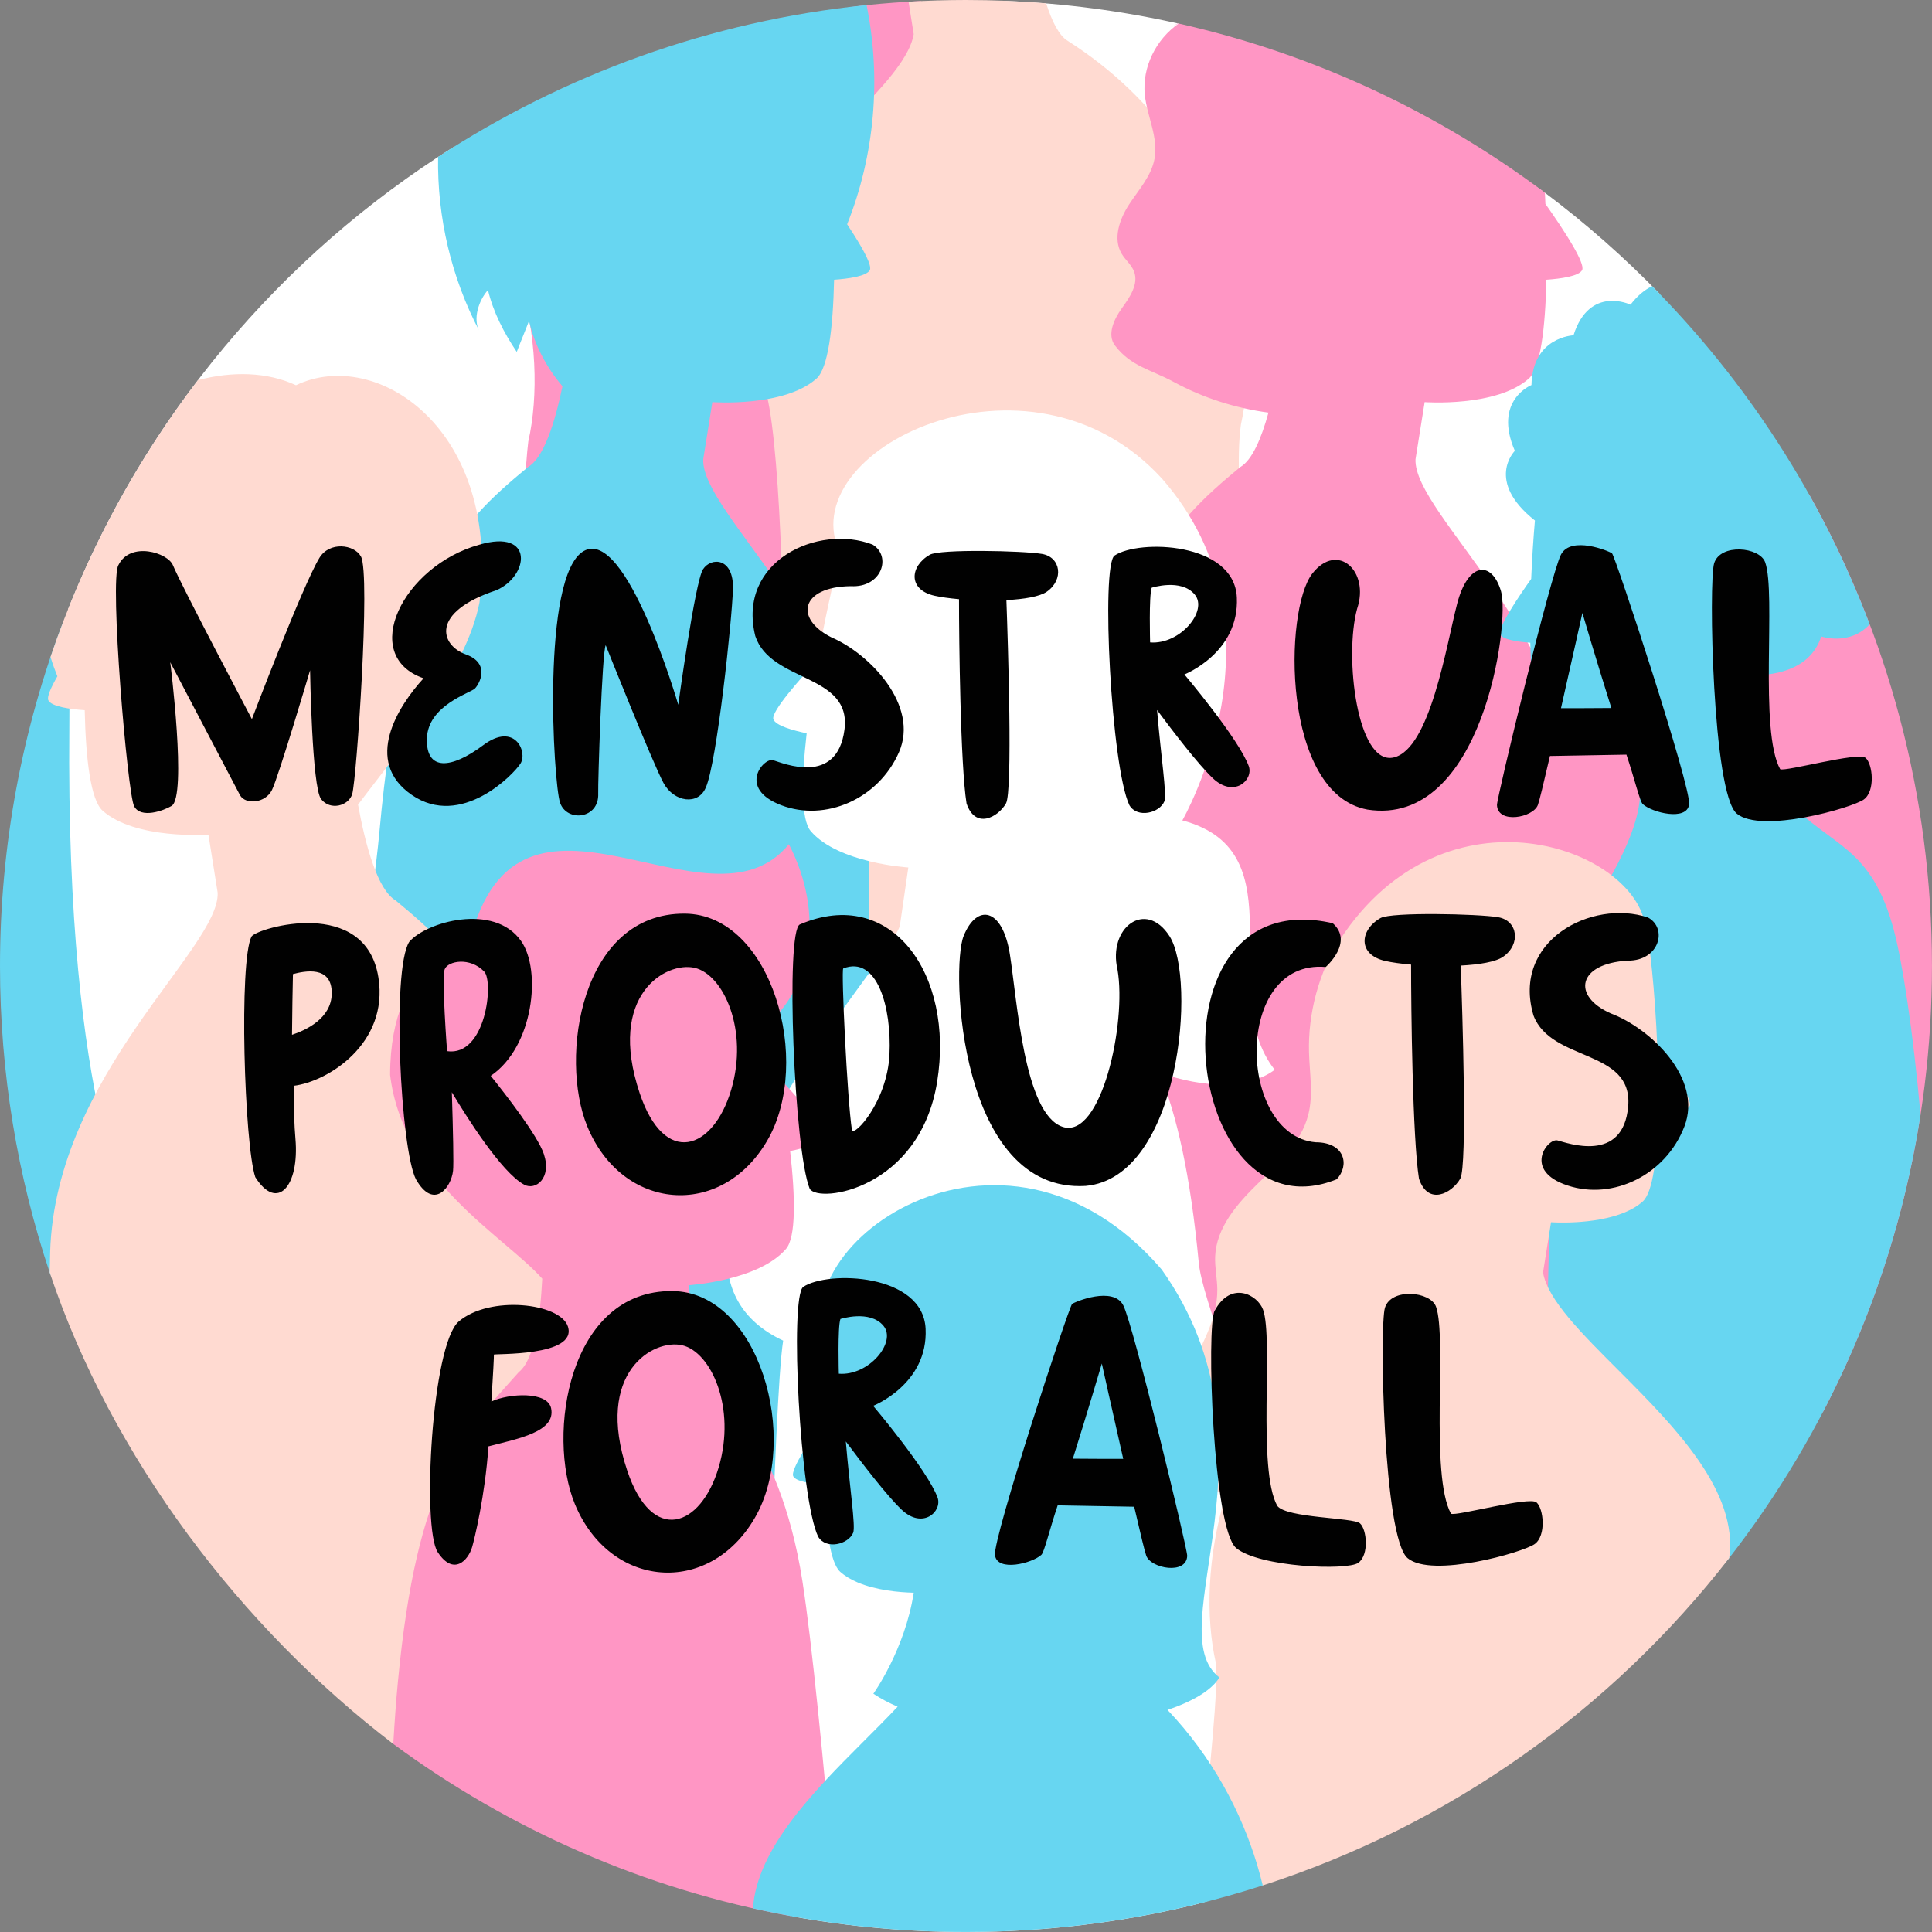
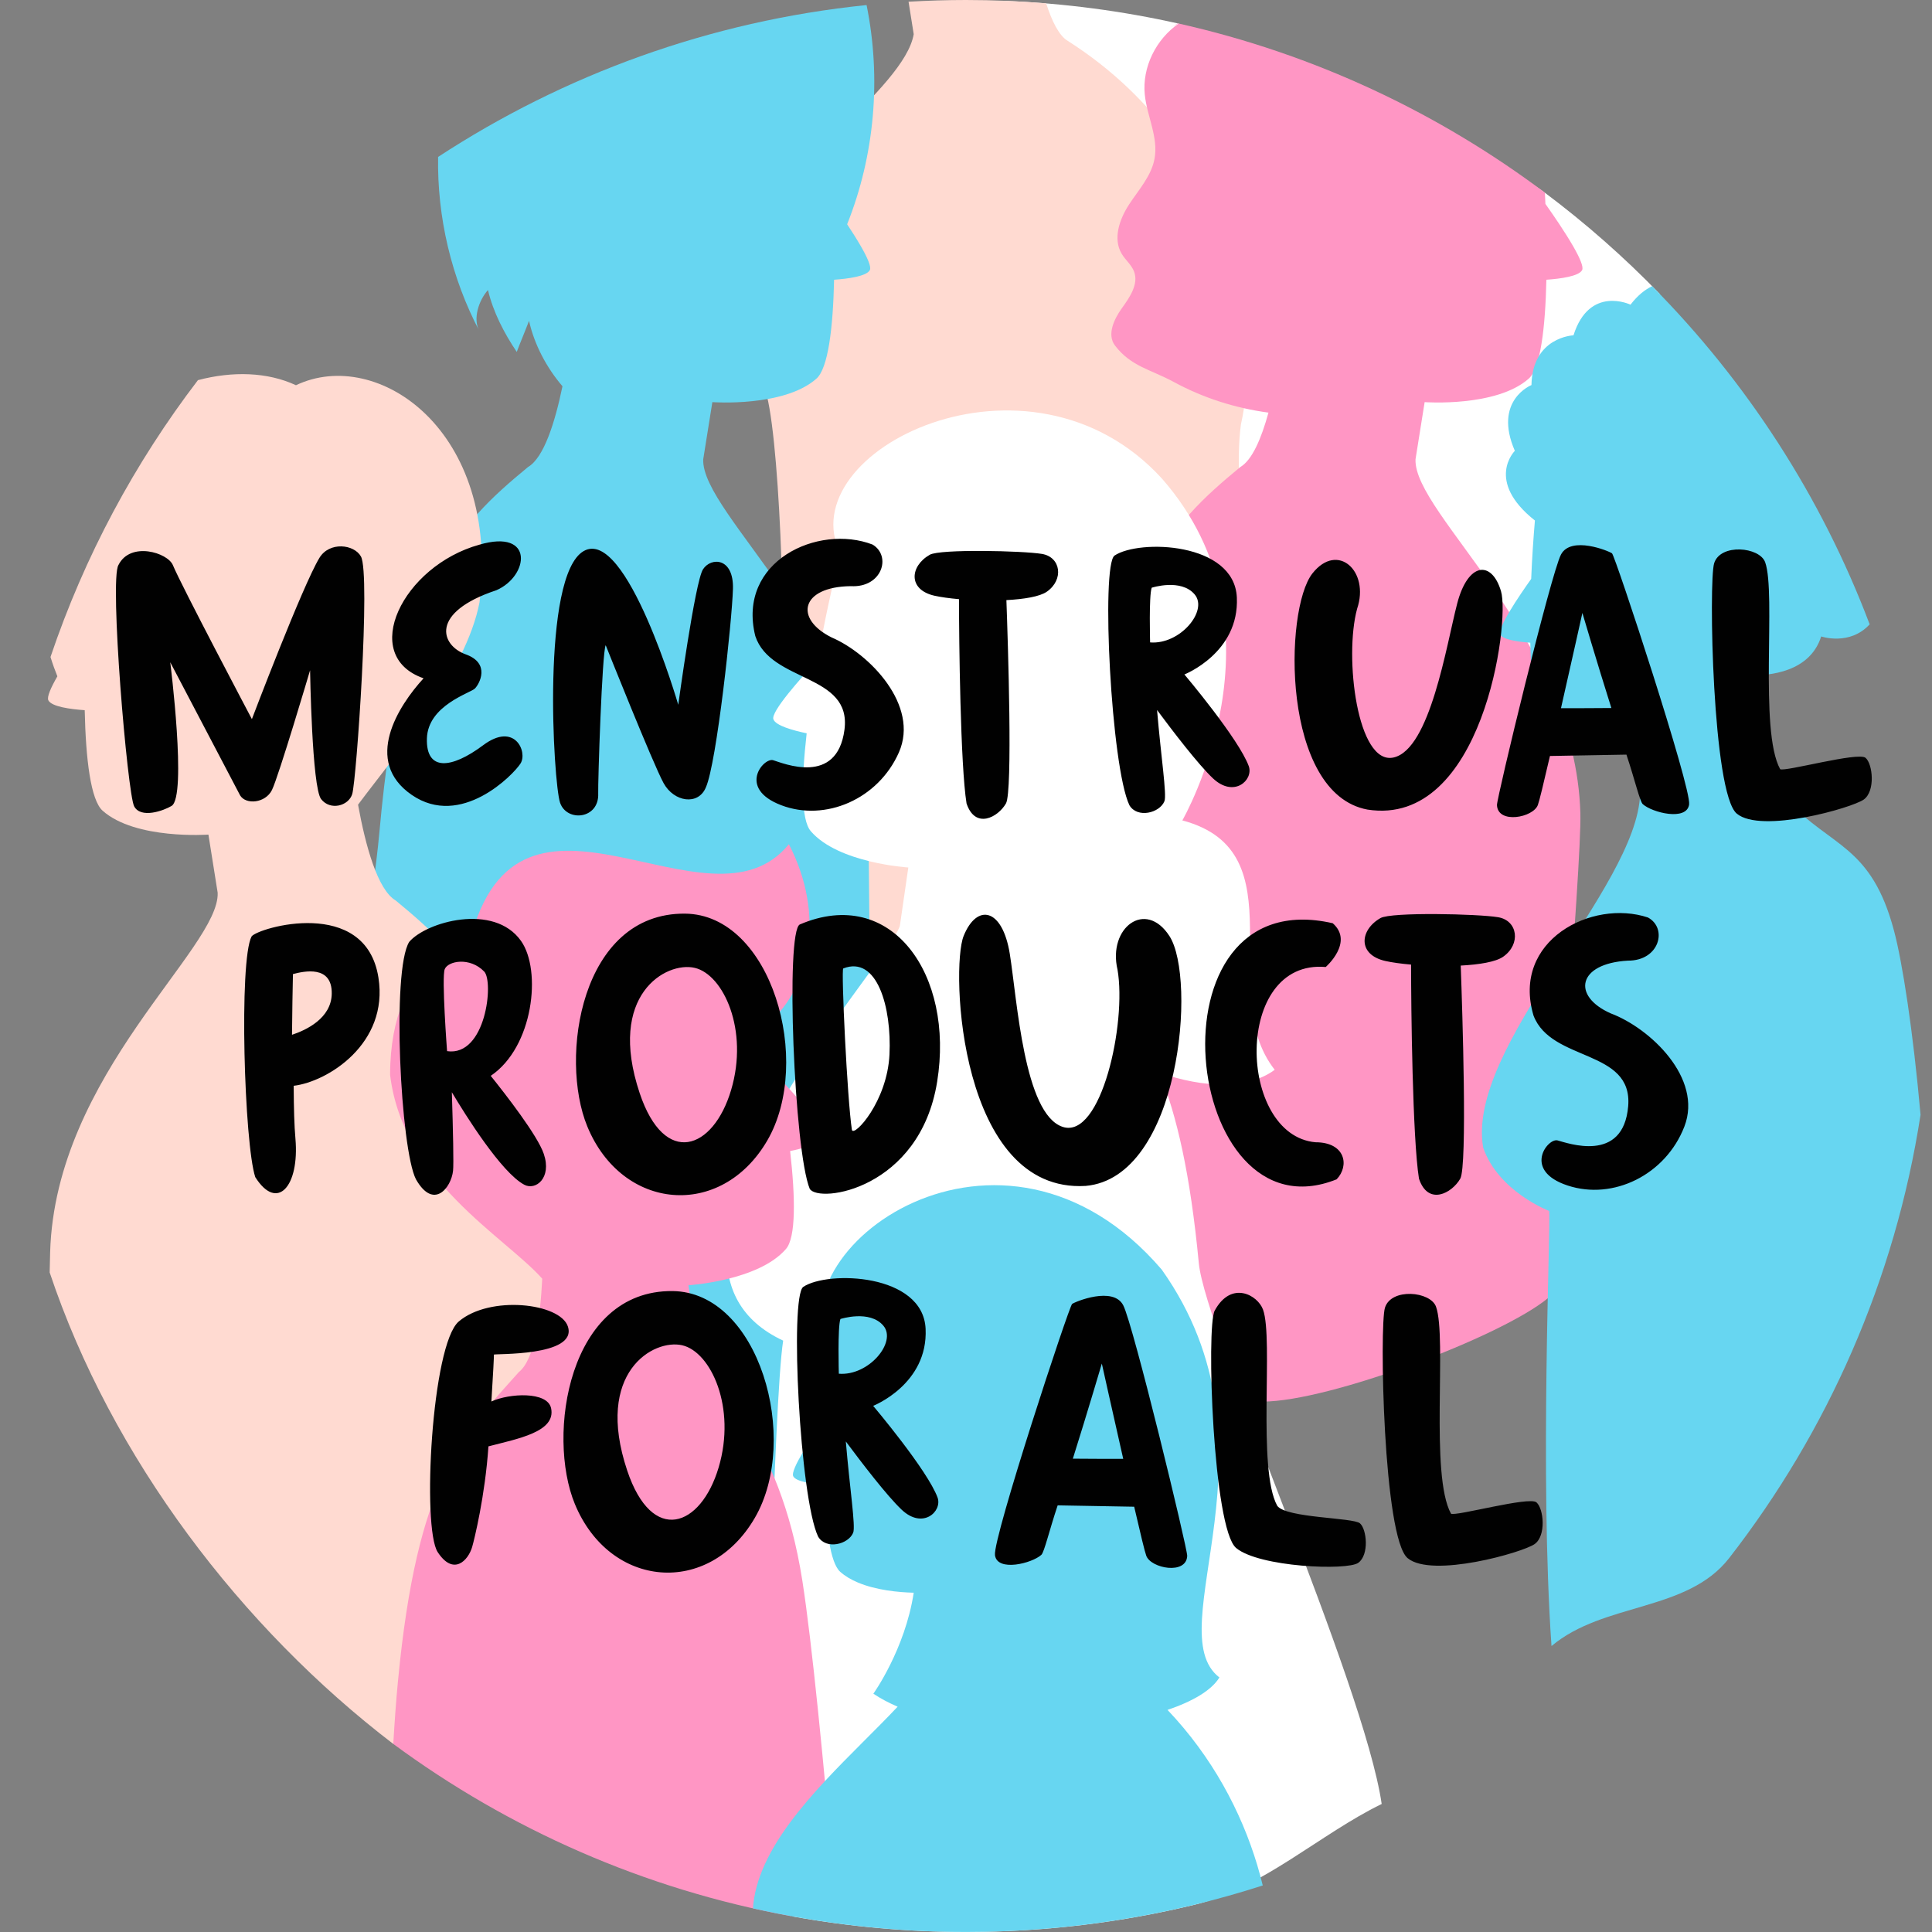
<svg xmlns="http://www.w3.org/2000/svg" fill="#000000" height="497.4" preserveAspectRatio="xMidYMid meet" version="1" viewBox="0.0 0.0 497.4 497.4" width="497.4" zoomAndPan="magnify">
  <rect x="0.0" y="0.0" width="497.4" height="497.4" fill="#808080" stroke="none" />
  <g id="change1_1">
-     <path d="M22.37,335.32c4.58,1.02,4.4,6.22,8.99,4.98c16.99-4.6,25.03-23.94,28.13-41.27 c6.6-36.96,1.38-75.88-14.38-109.94c-5.43-11.74-13.36-31.98-28.87-28.95C5.76,187.65,0,217.5,0,248.69 c0,27.58,4.49,54.11,12.78,78.9C14.23,331.93,20.69,331.09,22.37,335.32z" fill="#67d6f1" />
-   </g>
+     </g>
  <g id="change2_1">
-     <path d="M141.48,48.99c29.16-16.55,46.64-44.1,81.62-47.68c4.63-0.47,9.3-0.82,14-1.04 C250.76,40.07,247.58,85,233.64,125c-6.02,17.28-14.32,34.4-28.15,46.39c-22.74,19.72-58.86,21.29-83.97,4.69 S83.7,126.64,89.76,97.15c2.69-13.09,8.64-25.3,15.59-36.71C111.42,50.47,133.71,57.7,141.48,48.99z M465.73,127.21 c-38.14,6.77-72.36,33.83-88.55,69.32c-18.63,40.81-14,90.62,9.2,129.01c11.02,18.24,27.18,34.83,47.92,39.72 c11.51,2.72,23.6,1.6,35.01-1.71c17.93-34.36,28.08-73.43,28.08-114.87C497.39,204.57,485.88,163.14,465.73,127.21z" fill="#ff96c4" />
-   </g>
+     </g>
  <g id="change3_1">
    <path d="M426.3,118.75c-2.73-16.23,0.9-28.3,0.97-43.12c-9.13-9.42-19.01-18.13-29.53-26.01 c-27.56-20.66-72.29,9.03-94.28-43.54c-14.48-3.25-29.43-5.24-44.74-5.85c-0.03,0.09-0.07,0.18-0.11,0.27 c-6.75,17.95-5.3,37.94-1.66,56.77c4.66,24.14,12.77,47.6,23.9,69.52c9.09,17.9,20.5,35.13,36.55,47.2 c16.04,12.06,37.36,18.35,56.67,12.84c16.86-4.81,30.06-17.63,42.5-29.99c3.99-3.97,8.09-8.09,10.13-13.34 C429.72,135.7,427.69,126.99,426.3,118.75z" fill="#ffffff" />
  </g>
  <g id="change4_1">
    <path d="M248.69,0c6.95,0,13.84,0.3,20.65,0.86c1.48,4.62,3.32,8.36,5.6,9.69c22.86,14.56,35.94,35.3,42,55.45 c4.79,15.93,5.19,31.48,2.54,43.29c-1.19,8.7-0.24,20.65,1.13,33.55l-102.22,167.3l-17.07-127.31c1.07-19.11-0.61-73.57-4.61-83.3 c-22.87-22.99-0.37-46.07,18.63-65.08c9.81-9.82,18.69-18.56,19.9-25.65l-1.33-8.36C238.81,0.16,243.73,0,248.69,0z" fill="#ffdad1" />
  </g>
  <g id="change2_2">
    <path d="M303.46,6.06c34.74,7.81,66.73,22.87,94.28,43.54c0.05,0.96,0.09,1.92,0.13,2.89 c2.13,3.01,5.11,7.36,7.17,10.95c1.64,2.86,2.7,5.24,2.29,6.08c-0.8,1.61-5.61,2.25-9.21,2.5c-0.27,12.44-1.53,22.79-4.54,25.46 c-8.34,7.4-26.8,6.05-26.8,6.05l-2.35,14.72c-0.58,14.12,41.12,45.95,42.44,91.07c0.39,13.46-7.56,106.21-8.34,124.89 c-12.12,10-56.43,26.63-73.37,26.63l-51.3-75.48c-0.47-20.68,5.49-52.38,7.19-71.12c5.9-64.87,19.75-78.71,38.27-94 c3.07-1.8,5.44-7.41,7.25-14.01c-8.51-1.14-16.83-3.79-24.37-7.89c-5.97-3.24-11.03-3.98-15.14-9.38c-2.11-2.77-0.29-6.74,1.74-9.57 c2.04-2.83,4.4-6.23,3.17-9.48c-0.66-1.74-2.23-2.96-3.18-4.56c-2.33-3.88-0.58-8.93,1.9-12.72c2.48-3.79,5.73-7.32,6.55-11.77 c1.02-5.5-1.93-10.91-2.51-16.48C294.01,17.29,297.64,10.07,303.46,6.06z M303.37,6.04c-0.05-0.01-0.09-0.02-0.14-0.03 c-0.69,0.41-1.39,0.81-2.12,1.18C301.63,6.92,302.46,6.5,303.37,6.04z M301.12,7.19c-0.09,0.04-0.16,0.09-0.23,0.12 C300.96,7.27,301.04,7.23,301.12,7.19z" fill="#ff96c4" />
  </g>
  <g id="change3_2">
-     <path d="M116.73,37.88c7.99,10.28,13.42,21.49,16.74,32.52c4.79,15.93,5.19,31.48,2.54,43.29 c-1.19,8.7-5.98,91.85-4.6,104.75l-96.49,96.11c0,0-18.03-26.65-17.07-127.31c0.07-6.86,0.01-18.26-0.28-30.5 C37.22,107.37,72.25,65.79,116.73,37.88z" fill="#ffffff" />
-   </g>
+     </g>
  <g id="change1_2">
    <path d="M494.45,287.01c-6.58,42.57-23.97,81.57-49.26,114.11c-10.82,13.93-32.26,11.32-45.75,22.66 c-3.08-43.87-0.15-108.46-0.61-112.02c0,0-13.08-4.96-16.98-16.3c-4.54-25.92,39.62-66.75,40.41-91.07l-1.96-12.38 c0,0-15.53,1.12-22.53-5.12c-2.53-2.25-3.58-10.96-3.79-21.42c-3.03-0.22-7.07-0.76-7.74-2.12c-0.79-1.58,4.75-9.78,7.97-14.31 c0.22-5.33,0.57-10.51,0.96-15.03c0,0,0,0,0,0c-12.91-10.23-5.17-17.94-5.17-17.94c-5.64-13.01,4.28-16.93,4.28-16.93 c0.23-12.42,10.82-12.81,10.82-12.81c4.1-12.97,14.68-7.89,14.68-7.89c1.85-2.41,3.74-3.89,5.57-4.76 c24.32,24.55,43.55,54.14,56,87.06c-5.15,5.62-12.48,3.12-12.48,3.12c-2.89,9.14-13.19,10.12-18.4,10c0,0,0,0,0,0c0,0,0,0,0,0 c0.97,8.68,3.82,28.78,9.7,32.25c11.3,12.03,21.61,11.52,27.44,33.48C489.76,247.6,492.51,265.23,494.45,287.01z M223.1,1.3 c-40.42,4.13-77.97,17.96-110.31,39.1c-0.26,15.53,3.42,31.12,10.65,44.88c-1.77-3.13-0.21-7.93,2.19-10.61 c1.35,5.69,4.15,11.09,7.41,15.93c0.93-2.47,2.23-5.53,3.16-8c1.35,6.03,4.46,12,8.61,16.84c-1.91,9.25-4.77,18.39-8.86,20.79 c-18.52,15.29-32.38,29.13-38.27,94c-1.7,18.74-7.66,50.44-7.19,71.12l51.3,75.48c16.94,0,70.13,38.38,82.25,28.39 c0.78-18.67-0.15-166.44-0.55-179.9c-1.32-45.11-43.02-76.94-42.44-91.07l2.35-14.72c0,0,18.47,1.36,26.8-6.05 c3.01-2.67,4.27-13.02,4.54-25.46c3.6-0.25,8.4-0.89,9.21-2.5c0.42-0.83-0.65-3.22-2.29-6.08c-1.03-1.8-2.29-3.78-3.56-5.7 C225.2,39.97,226.93,20.09,223.1,1.3z" fill="#67d6f1" />
  </g>
  <g id="change3_3">
    <path d="M298.49,276.15c4.48,11.02,7.95,26.02,10.15,49.07c1.67,17.53,42.47,107.75,47.08,139.22 c-15.71,7.64-30.72,21.7-48.06,25.91c-18.9,4.6-38.65,7.04-58.96,7.04c-15.17,0-30.02-1.36-44.44-3.96 c-3.94-2.98-7.22-5.64-9.48-7.64c2.7-31.06,4.36-124.72,6.85-140.64c-44.37-20.75,26.5-95.92,30.04-106.76l2.18-15.05 c0,0-18.02-1.1-25.11-9.35c-2.56-2.98-2.42-13.14-1.06-25.2c-3.45-0.72-8-1.96-8.57-3.62c-0.66-1.94,6.97-10.5,11.37-15.22 c0.87-4.93,1.82-9.75,2.76-14.13c1.11-5.2,2.21-9.77,3.15-13.22v0c-13.28-26.49,48.54-56.93,82.78-19.36 c33.77,38.52,5.23,87.98,5.23,87.98c30.44,8.08,8.08,44.23,23.78,64.2C321.3,280.53,309.95,280.18,298.49,276.15z" fill="#ffffff" />
  </g>
  <g id="change4_2">
    <path d="M101.87,231.83c-4.67-2.74-7.78-14.17-9.69-24.66c0,0,0,0,0,0c10.12-13.54,27.77-34.04,31.27-52.08 c5.47-44.4-26.36-65.89-47.25-55.91c-7.32-3.41-16.31-3.67-25.24-1.31C34.67,119.19,21.75,143.21,13,169.15 c0.59,1.89,1.2,3.56,1.77,4.97c0,0,0,0,0,0c0,0,0,0,0,0c-1.67,2.91-2.75,5.33-2.32,6.18c0.82,1.64,5.7,2.29,9.36,2.54 c0.27,12.64,1.55,23.16,4.61,25.88c8.47,7.52,27.24,6.15,27.24,6.15l2.38,14.96c0.59,14.35-41.79,46.7-43.13,92.55 c-0.05,1.68-0.09,3.42-0.12,5.22c15.95,47.7,49.33,91.48,88.47,121.39l41.05-59.99c0.47-21.02,0.19-42.57-1.54-61.62 C134.78,261.44,120.7,247.37,101.87,231.83z" fill="#ffdad1" />
  </g>
  <g id="change2_3">
    <path d="M206.58,407.04c2.48,15.93,5.52,47.17,8.22,78.24c-3.44,3.05-7.21,5.74-11.24,8.02 c-37.78-6.93-72.57-22.39-102.31-44.32c0.34-5.8,0.73-11.25,1.21-16.2c4.95-51.83,16.31-63,31.13-79.55 c4-3.14,5.51-13.99,6.01-24.03c0,0,0,0,0,0c-9.72-10.92-35.88-25.14-39.17-52.48c0.07-31.25,20.56-34.49,20.56-34.49 c12.6-50.07,61.46,0.48,82.11-24.88c9.48,18.31,5.44,36.93-5.24,46.02c0,0,0,0,0,0c0,0,0,0,0,0c0.94,4.38,1.89,9.2,2.76,14.13 c4.4,4.72,12.03,13.28,11.37,15.22c-0.57,1.66-5.12,2.91-8.57,3.62c1.37,12.06,1.5,22.22-1.06,25.2 c-7.09,8.24-25.11,9.35-25.11,9.35l2.18,15.05C182.97,356.78,200.61,368.75,206.58,407.04z" fill="#ff96c4" />
  </g>
  <g id="change4_3">
-     <path d="M445.19,401.13c-30.32,39.03-72.01,68.78-120.1,84.29c-5.72,1.85-16.42-3.94-15.87-8.88 c2.19-19.68,4.55-42.95,3.8-48.43c-2.65-11.82-2.25-27.37,2.54-43.29c0.38-1.26,0.78-2.52,1.22-3.78c-0.43,1.26-0.84,2.52-1.22,3.78 c-4.72-1.71-8.93-4.17-11.57-8.54c-4.04-6.69-1.7-15.37,1.68-22.42c3.38-7.05,7.82-14.08,7.73-21.9c-0.03-2.84-0.67-5.67-0.55-8.51 c0.32-7.41,5.66-13.54,10.97-18.72s11.15-10.51,12.99-17.69c1.34-5.22,0.35-10.72,0.2-16.11c-0.28-9.91,2.53-20.75,7.98-29.04 c27.26-41.5,76.39-23.49,78.64-3.08c0,0,0,0,0,0c0,0,0,0,0,0c0.99,2.58,2.46,16.26,3.06,30.94c3.36,4.75,9.15,13.33,8.32,14.99 c-0.71,1.42-4.93,1.98-8.11,2.2c-0.24,10.95-1.35,20.06-3.99,22.41c-1.28,1.14-2.84,2.04-4.53,2.75 c-7.99,3.38-19.06,2.57-19.06,2.57l-2.06,12.95c1.21,7.09,10.09,15.83,19.9,25.65C431.39,367.53,447.6,384.06,445.19,401.13z" fill="#ffdad1" />
-   </g>
+     </g>
  <g id="change1_3">
    <path d="M300.58,440.22c6.5-2.2,11.34-5.04,13.36-8.35c-15.91-12.2,17.5-59.4-14.85-105.01 c-41.14-47.97-100.67-5.49-85.53,22.03c-0.42,4.84-0.79,10.43-1.02,16.18c-3.36,4.75-9.15,13.33-8.32,14.99 c0.71,1.42,4.93,1.98,8.11,2.2c0.24,10.95,1.35,20.06,3.99,22.41c1.28,1.14,2.84,2.04,4.53,2.75c4.69,1.98,10.44,2.53,14.39,2.63 c-2.24,14.63-10.39,26-10.39,26c1.86,1.25,3.97,2.36,6.25,3.34c-2.76,2.94-5.84,6.01-9.03,9.2c-12.81,12.82-27.2,27.48-28.22,42.72 c17.65,3.97,36,6.08,54.85,6.08c26.66,0,52.32-4.21,76.4-11.97c-0.43-1.76-0.9-3.52-1.43-5.29 C319.53,466.38,312.12,452.37,300.58,440.22z" fill="#67d6f1" />
  </g>
  <g id="change5_1">
    <path d="M144.19,206.66c-1.72-5.06-4.93-58.47,6.09-64.79c11.02-6.31,24.34,39.58,24.34,39.58s4.32-31.71,6.37-34.88 c2.05-3.17,7.94-3.1,7.71,5.04c-0.23,8.15-4.18,44.85-6.97,51.1c-1.94,4.73-8.2,3.81-10.89-1.1c-2.72-4.95-14.9-35.5-14.9-35.5 c-0.93,1.64-2.03,35.54-1.93,38.17C154.29,210.92,145.91,211.72,144.19,206.66z M290.77,207.31c-4.71-9.86-7.34-61.71-3.84-64.27 c6.3-4.25,30.83-3.5,31.5,10.77c0.67,14.27-13.5,19.83-13.5,19.83s14.02,16.58,16.59,23.66c1.19,3.56-3.84,8.19-9.25,3.08 c-3.82-3.61-10.33-12.13-14.38-17.58c1,11.95,2.56,21.88,1.89,23.49C298.54,209.33,292.8,210.74,290.77,207.31z M296.1,165.39 c7.72,0.62,14.99-8.15,11.48-12.34c-3.51-4.19-11.07-1.74-11.07-1.74C295.76,153.35,296.1,165.39,296.1,165.39z M248.84,206.85 c2.24,6.71,8.08,3.61,10.15,0c1.76-3.08,0.51-41.3,0.11-52.35c4.57-0.24,8.58-0.9,10.4-2.16c4.45-3.1,3.63-8.91-1.23-9.73 c-4.85-0.82-26.23-1.3-28.89,0.21c-5.13,2.92-5.68,9,1.2,10.55c1.62,0.36,3.83,0.67,6.32,0.89 C246.89,164.72,247.26,197.06,248.84,206.85z M217.41,187.88c-1.92,14.55-15.87,8.58-18.35,7.84c-2.47-0.75-9.29,7.25,2.06,11.58 c11.35,4.33,24.99-1.53,30.31-13.6c5.32-12.08-7.55-25.41-17.35-29.6c-9.72-4.86-7.86-13.05,4.96-13.19 c8.05,0.45,10.54-7.75,5.61-10.71c-14.02-5.4-34.97,4.26-30.2,23.54C198.43,175.82,219.33,173.33,217.41,187.88z M415.02,142.46 c0.79,0.6,20.45,60.29,19.85,64.65c-0.6,4.36-9.56,2.09-11.94-0.09c-0.75-0.68-2.07-6.38-4.2-12.74l-19.69,0.35 c-1.72,7.42-2.71,11.51-3.11,12.61c-1.19,3.27-10.33,4.99-10.53,0.03c-0.07-1.83,13.89-59.52,16.47-64.48 C404.46,137.84,414.23,141.87,415.02,142.46z M414.85,182.28c-3.81-12.06-7.46-24.48-7.46-24.48s-2.71,12.22-5.51,24.53 C405.57,182.34,411,182.31,414.85,182.28z M352.06,208.43c29.61,4.61,36.75-48.21,34.38-56.22c-2.37-8.01-8.51-7.54-11.29,3.21 c-2.79,10.75-6.95,37.42-16.33,39.59c-9.38,2.17-12.81-25.91-9.42-38.3c3.27-9.66-5.03-17.29-11.51-9.08 C330.52,156.97,329.9,204.34,352.06,208.43z M480.3,195.11c-1.85-1.61-20.71,3.63-21.99,2.92c-5.49-9.94-0.99-45.29-3.86-53.27 c-1.43-3.98-11.54-4.91-13.14,0.26c-1.44,4.64-0.43,59.23,5.83,64.45c6.26,5.22,29.71-1.47,32.71-3.64 C482.85,203.65,482.15,196.72,480.3,195.11z M106.02,204.66c12.64,8.69,26.15-5.17,28-8.11c1.85-2.94-1.46-10.8-9.63-4.69 c-8.17,6.11-14.75,6.78-14.48-1.76c0.27-8.53,11.21-11.67,12.36-12.84c1.16-1.17,4.09-6.48-2.36-8.79 c-6.46-2.31-9.35-10.8,7.88-16.51c8.39-3.64,9.85-15.92-4.4-11.72c-19.69,5.46-31.04,28.57-14.34,34.39 C102.55,181.72,93.38,195.97,106.02,204.66z M241.27,278.52c-4.47,27.67-30.45,31.38-32.8,27.55c-4.01-9.69-6.3-66.47-2.54-68.07 C229.51,227.93,245.74,250.85,241.27,278.52z M217.1,249.33c-0.58,0.23,1.03,33.86,2.23,41.58c0.56,1.86,9.08-7.29,9.67-19.42 C229.58,259.35,225.83,245.91,217.1,249.33z M414.69,260.9c-10.07-4.46-8.57-12.84,4.4-13.58c8.17,0.07,10.3-8.34,5.18-11.11 c-14.44-4.81-35.19,5.96-29.46,25.25c4.59,12.03,25.62,8.53,24.37,23.35c-1.26,14.82-15.66,9.44-18.2,8.79 c-2.54-0.64-9.06,7.78,2.63,11.62c11.69,3.85,25.22-2.72,30.04-15.19C438.46,277.57,424.8,264.68,414.69,260.9z M197.54,293.63 c-11.84,20.35-37.34,18.19-46.33-3.61c-7.3-17.7-1.67-55.03,25.13-54.8C198.61,235.41,209.38,273.28,197.54,293.63z M178.87,249.18 c-7.37-1.73-22.67,6.9-14.18,32.26c6.42,19.18,18.96,14.61,23.54-0.82C192.82,265.19,186.25,250.91,178.87,249.18z M107.09,303.62 c-3.96-7.68-6.3-53.88-1.74-61.12c4.32-5.13,21.82-10.15,28.8-0.24c5.35,7.59,3.19,27.31-7.81,34.72 c3.84,4.78,12.08,15.37,13.67,20.12c2.1,6.23-2.13,9.47-5.04,7.91c-5.89-3.14-15.1-17.87-18.64-23.81 c0.31,9.89,0.5,18.53,0.31,20.22C116.17,305.75,111.66,311.64,107.09,303.62z M115.1,270.62c10.01,1.47,12.06-17.9,9.56-20.49 c-3.69-3.82-9.32-2.73-10.16-0.62C113.66,251.63,115.1,270.62,115.1,270.62z M373.57,389.71c-5.49-9.94-0.99-45.31-3.86-53.29 c-1.43-3.98-11.54-4.91-13.15,0.26c-1.44,4.65-0.43,59.26,5.84,64.47c6.26,5.22,29.72-1.47,32.72-3.64c3-2.17,2.3-9.11,0.45-10.72 C393.72,385.18,374.85,390.42,373.57,389.71z M279.49,305.32c24.4-2.15,28.61-53.45,21.6-64.31c-6.16-9.55-15.93-2.15-13.38,8.64 c2.38,13.76-4.21,43.77-14.14,40.46c-9.93-3.31-11.69-32.6-13.59-44.51c-1.91-11.91-8.49-13.06-11.89-4.63 C244.7,249.38,246.99,307.26,279.49,305.32z M363.29,248.34c-0.01,10.96,0.37,44.86,2.03,55.11c2.34,7.04,8.47,3.78,10.63,0 c1.85-3.23,0.54-43.28,0.12-54.86c4.79-0.25,8.99-0.94,10.9-2.26c4.66-3.24,3.8-9.34-1.28-10.19c-5.09-0.86-27.49-1.37-30.28,0.22 c-5.37,3.06-5.95,9.43,1.26,11.05C358.36,247.79,360.68,248.11,363.29,248.34z M97.43,251.69c2.68,17.04-13.12,26.83-21.82,27.85 c0.04,6.04,0.15,10.2,0.45,13.6c1.07,12.27-4.69,18.88-10.34,9.91c-2.82-8.5-4.25-55.73-0.95-61.96 C66.41,238.84,94.13,230.7,97.43,251.69z M85.41,255.82c0.11-7.41-7.14-5.79-9.99-5.04c-0.09,3.96-0.19,9.71-0.24,15.63 C78.79,265.22,85.32,262.18,85.41,255.82z M141.88,362.55c-0.94-4.39-10.78-3.86-15.37-1.73c0.43-6.89,0.7-11.95,0.64-12.06 c-0.18-0.32,21.63,0.57,19.05-7.26c-1.99-6.03-20.07-8.1-28.09-1.28c-6.98,5.94-9.51,53.16-5.42,59.38c4.08,6.22,7.84,2.13,8.86-1.3 c0.53-1.8,3.34-13.17,4.2-25.93C133.37,370.39,143.18,368.63,141.88,362.55z M328.84,387.69c-5.2-9.42-0.94-42.94-3.66-50.5 c-1.35-3.77-8.17-7.64-12.46,0.25c-2.2,4.05-0.41,56.16,5.53,61.1c5.94,4.94,28.61,5.87,31.45,3.81c2.84-2.06,2.18-8.64,0.43-10.16 C348.38,390.67,331.21,390.86,328.84,387.69z M289.18,336.05c2.58,4.96,16.55,62.68,16.47,64.51c-0.2,4.96-9.35,3.24-10.54-0.03 c-0.4-1.1-1.39-5.19-3.11-12.62l-19.7-0.35c-2.13,6.36-3.45,12.06-4.2,12.74c-2.38,2.18-11.35,4.46-11.94,0.09 c-0.6-4.37,19.07-64.08,19.86-64.68C276.82,335.11,286.6,331.09,289.18,336.05z M289.18,375.59c-2.8-12.32-5.51-24.54-5.51-24.54 s-3.66,12.42-7.46,24.49C280.05,375.57,285.48,375.6,289.18,375.59z M194.32,390.8c-11.84,20.35-37.34,18.19-46.33-3.61 c-7.3-17.7-1.67-55.03,25.13-54.8C195.4,332.59,206.17,370.46,194.32,390.8z M175.66,346.35c-7.37-1.73-22.67,6.9-14.18,32.26 c6.42,19.18,18.96,14.61,23.54-0.82C189.6,362.36,183.04,348.08,175.66,346.35z M241.4,385.6c1.19,3.56-3.84,8.2-9.25,3.09 c-3.83-3.61-10.33-12.14-14.39-17.58c1,11.95,2.56,21.89,1.89,23.5c-1.25,3.02-6.99,4.43-9.02,1c-4.71-9.87-7.34-61.74-3.84-64.29 c6.3-4.25,30.84-3.5,31.51,10.78c0.67,14.28-13.5,19.84-13.5,19.84S238.82,378.52,241.4,385.6z M227.44,341.32 c-3.51-4.19-11.07-1.74-11.07-1.74c-0.75,2.04-0.41,14.09-0.41,14.09C223.68,354.29,230.95,345.51,227.44,341.32z M344.12,303.62 c3.35-3.49,2.28-9.54-5.43-9.54c-20.12-1.79-21.19-47.21,2.62-45.12c0,0,7.34-6.39,1.81-11.27 C294.33,226.52,304.34,319.65,344.12,303.62z M64.85,185.14c0,0-18.2-34.44-20.33-39.62c-1.34-3.27-10.97-6.19-14.02-0.06 c-2.37,3.7,2.32,58.9,4.04,62.13s7.56,1.14,9.63-0.1c4.02-2.4-0.34-36.99-0.34-36.99s16.01,30.52,17.99,34.28 c1.49,2.46,6.5,2.01,8.19-1.38c1.69-3.39,9.82-30.84,9.82-30.84s0.47,30.12,2.84,33.17c2.37,3.05,7.08,1.76,8.01-1.3 c1.1-3.62,4.77-56.68,2.24-61.17c-1.76-3.14-8.1-3.89-10.68,0.36C77.89,150.78,64.85,185.14,64.85,185.14z" fill="#010101" />
  </g>
</svg>